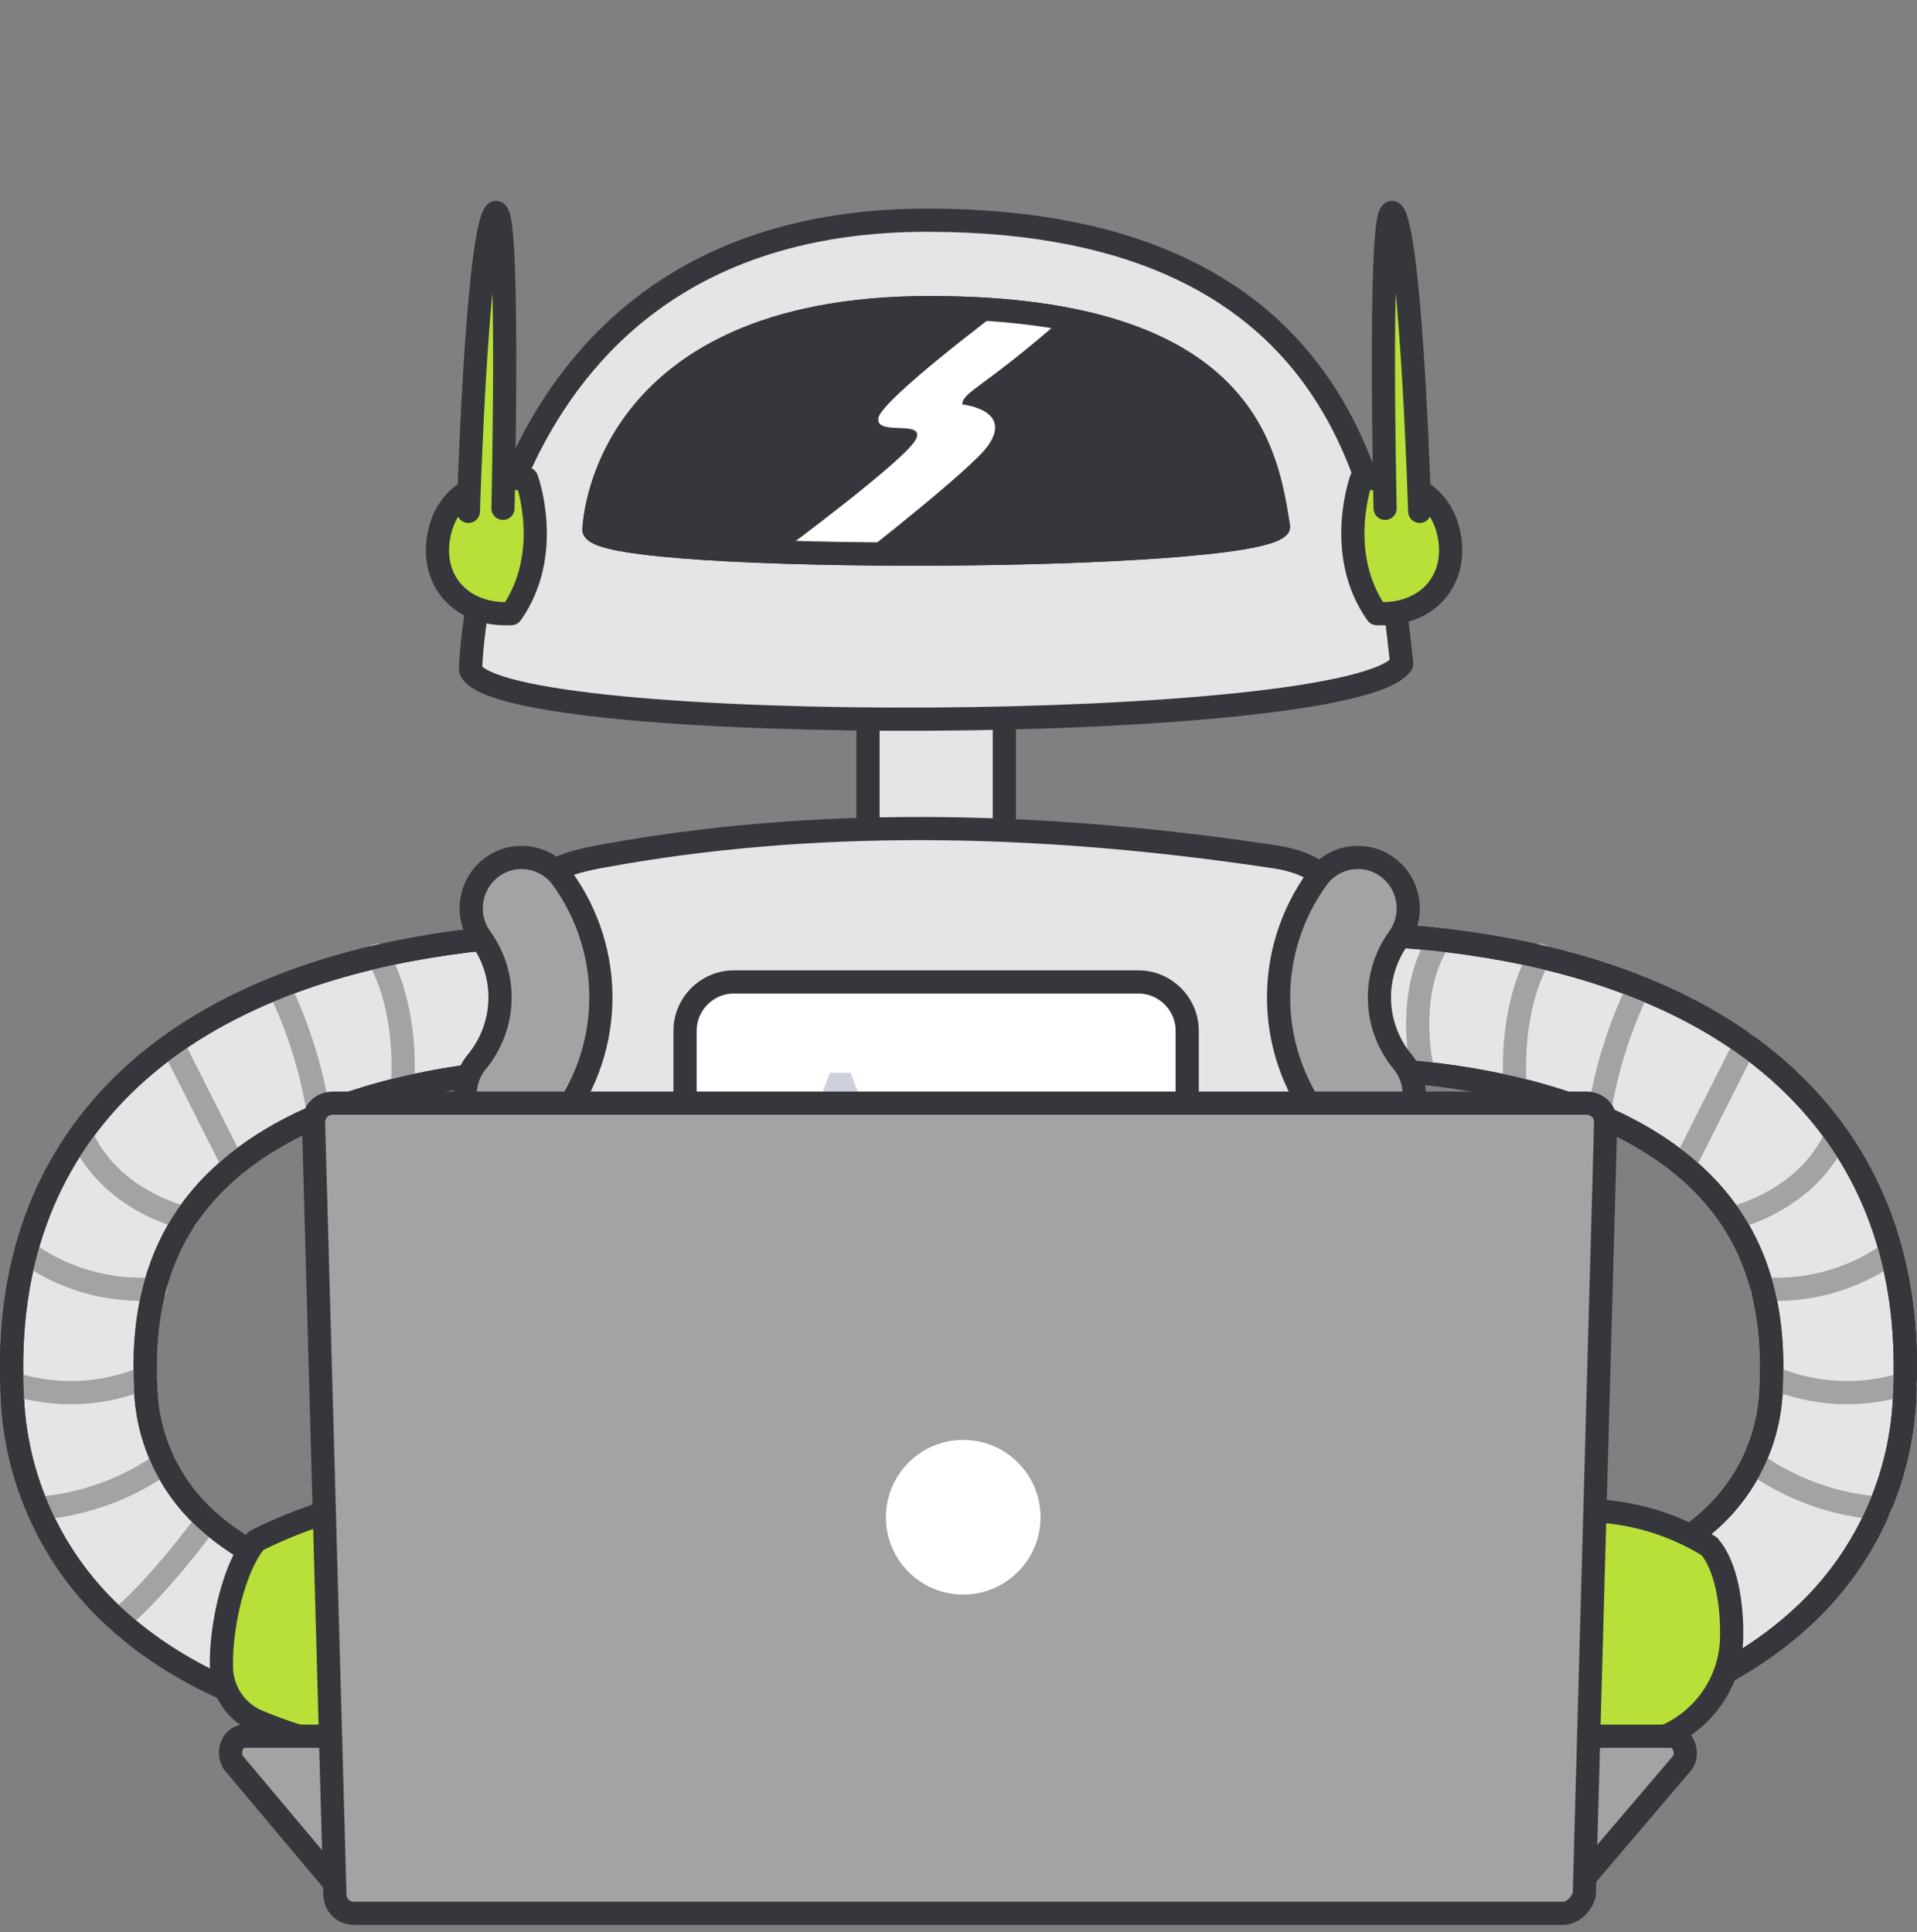
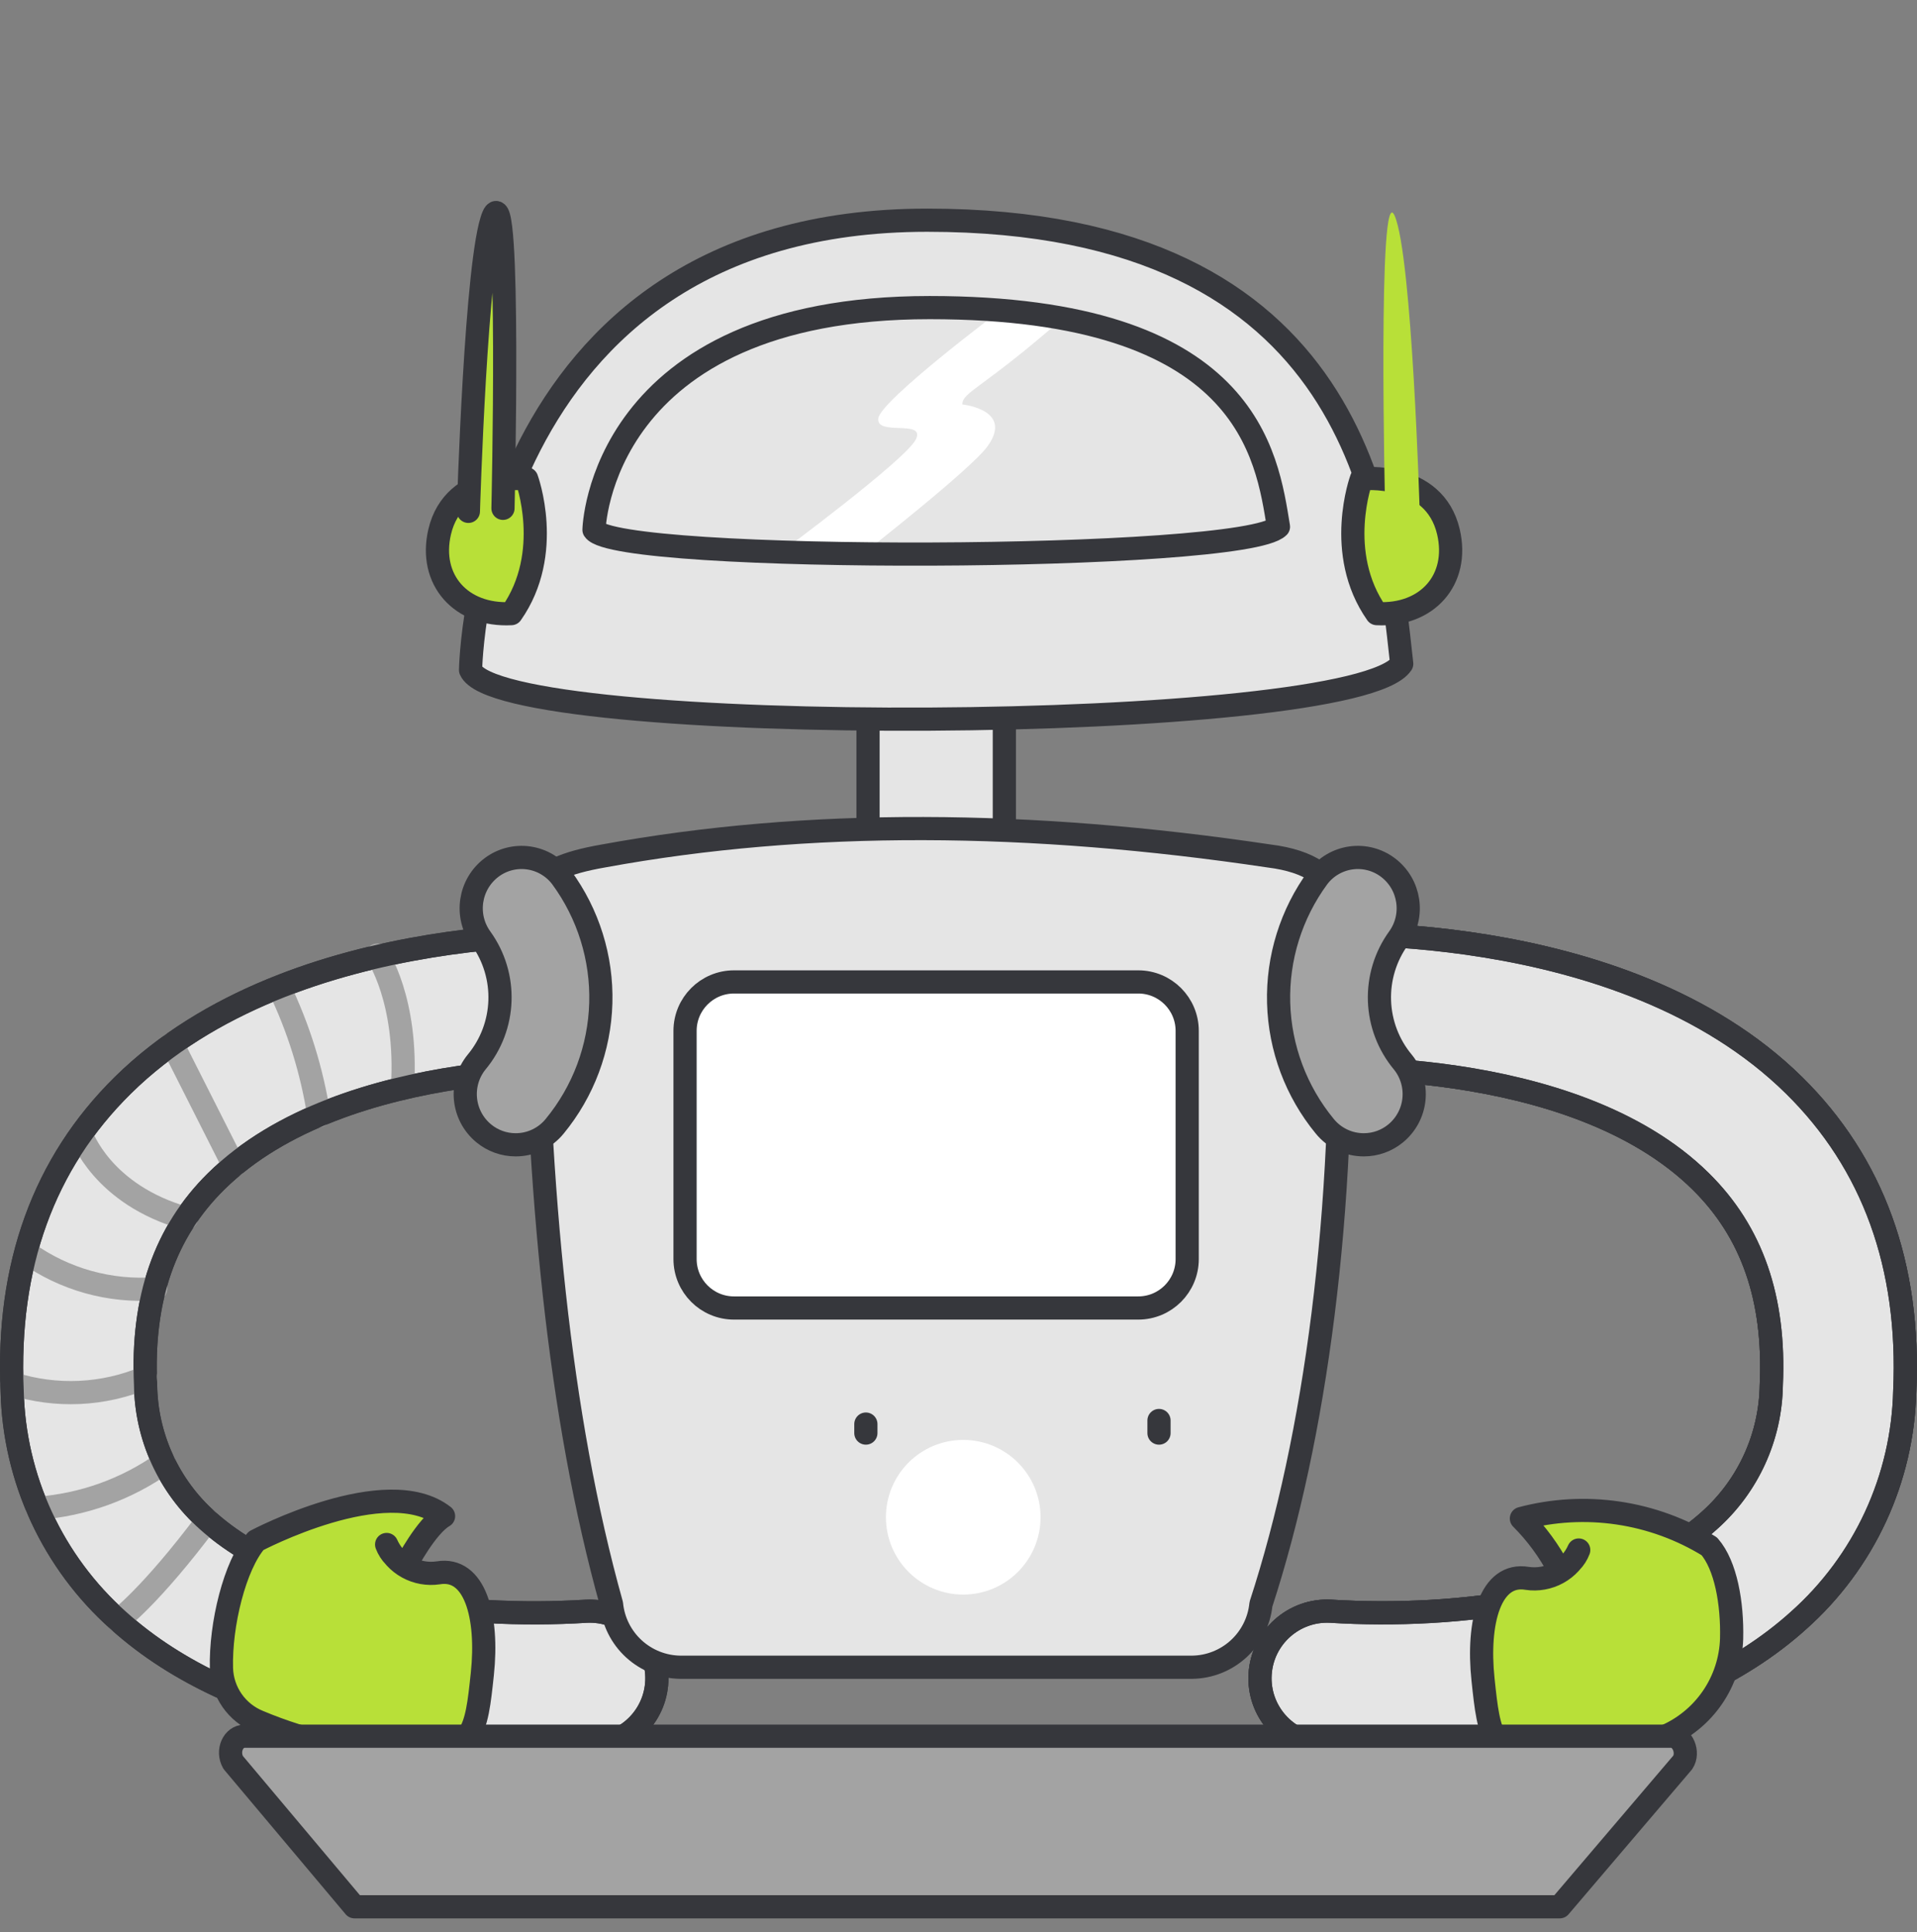
<svg xmlns="http://www.w3.org/2000/svg" width="124" height="125" viewBox="0 0 124 125" fill="none">
  <rect x="0" y="0" width="124" height="125" fill="#808080" stroke="none" />
  <path d="M56.148 45.388H64.965V57.786H56.148V45.388Z" fill="#E5E5E5" stroke="#36373C" stroke-width="1.5" stroke-linejoin="round" />
  <path d="M30.438 43.346C30.438 43.346 30.866 14.246 59.978 14.246C88.062 14.246 89.642 33.646 90.669 42.946C87.606 47.536 32.35 47.766 30.438 43.346Z" fill="#E5E5E5" stroke="#36373C" stroke-width="1.5" stroke-linejoin="round" />
-   <path d="M38.422 34.276C38.422 34.276 38.736 19.9 60.136 19.9C80.781 19.9 81.942 29.485 82.697 34.078C80.445 36.346 39.827 36.459 38.422 34.276Z" fill="#36373C" stroke="#36373C" stroke-width="1.5" stroke-linejoin="round" />
  <path d="M34.066 30.977C34.066 30.977 29.356 30.462 28.438 34.413C27.719 37.513 29.82 39.871 33.074 39.699C35.833 35.774 34.066 30.977 34.066 30.977Z" fill="#B8E038" stroke="#36373C" stroke-width="1.5" stroke-linejoin="round" />
  <path d="M30.297 33.083C30.297 33.083 30.787 16.619 31.91 13.975C33.033 11.331 32.535 32.887 32.535 32.887" fill="#B8E038" />
  <path d="M30.297 33.083C30.297 33.083 30.787 16.619 31.91 13.975C33.033 11.331 32.535 32.887 32.535 32.887" stroke="#36373C" stroke-width="1.5" stroke-linecap="round" stroke-linejoin="round" />
  <path d="M88.064 30.977C88.064 30.977 92.774 30.462 93.692 34.413C94.412 37.513 92.311 39.871 89.057 39.699C86.299 35.774 88.064 30.977 88.064 30.977Z" fill="#B8E038" stroke="#36373C" stroke-width="1.5" stroke-linejoin="round" />
  <path d="M91.832 33.083C91.832 33.083 91.344 16.619 90.22 13.975C89.096 11.331 89.595 32.887 89.595 32.887" fill="#B8E038" />
-   <path d="M91.832 33.083C91.832 33.083 91.344 16.619 90.22 13.975C89.096 11.331 89.595 32.887 89.595 32.887" stroke="#36373C" stroke-width="1.5" stroke-linecap="round" stroke-linejoin="round" />
  <path d="M50.516 35.716C50.516 35.716 58.651 29.7 59.251 28.409C59.851 27.118 56.682 28.236 56.811 27.074C56.94 25.912 64.729 20.074 64.729 20.074C66.087 19.967 67.453 20.145 68.739 20.595C63.575 25.134 62.248 25.349 62.248 26.167C62.248 26.167 65.601 26.497 63.874 28.879C62.787 30.379 55.781 35.852 55.781 35.852L50.516 35.716Z" fill="white" />
  <path d="M34.76 113.018C27.875 113.018 15.504 111.918 7.648 104.83C5.548 102.959 3.855 100.675 2.675 98.122C1.494 95.569 0.851 92.8 0.786 89.987C0.421 81.906 2.831 75.254 7.947 70.213C19.093 59.233 39.166 60.43 40.016 60.489C42.41 60.645 44.223 62.712 44.067 65.106C43.911 67.5 41.844 69.313 39.45 69.157C39.158 69.139 22.31 68.202 13.976 76.435C10.655 79.715 9.164 84.019 9.416 89.593C9.437 91.253 9.803 92.891 10.492 94.401C11.181 95.912 12.177 97.262 13.416 98.366C19.073 103.474 29.778 104.749 37.916 104.239C40.297 104.112 42.335 105.927 42.482 108.307C42.629 110.687 40.832 112.74 38.454 112.908C37.224 112.983 35.992 113.02 34.76 113.018Z" fill="#E5E5E5" stroke="#36373C" stroke-width="1.5" stroke-linejoin="round" />
  <path d="M89.238 113.018C88.004 113.02 86.77 112.983 85.538 112.908C83.16 112.74 81.362 110.686 81.51 108.307C81.658 105.928 83.696 104.112 86.076 104.239C94.209 104.747 104.917 103.474 110.576 98.366C113.082 96.133 114.533 92.949 114.576 89.593C114.828 84.019 113.336 79.715 110.016 76.435C101.652 68.172 84.708 69.147 84.538 69.157C82.144 69.312 80.078 67.498 79.923 65.104C79.768 62.71 81.582 60.644 83.976 60.489C84.828 60.433 104.899 59.234 116.045 70.213C121.162 75.254 123.572 81.906 123.207 89.988C123.142 92.8 122.499 95.569 121.318 98.122C120.137 100.676 118.444 102.959 116.344 104.83C108.5 111.921 96.124 113.018 89.239 113.018H89.238Z" fill="white" stroke="#36373C" stroke-width="1.5" stroke-linejoin="round" />
  <path d="M24.394 61.788C24.394 61.788 26.381 64.669 26.038 70.313M18.043 63.868C19.312 66.497 20.183 69.299 20.629 72.185M11.146 67.545L15.12 75.412M5.271 73.43C5.271 73.43 6.596 77.308 12.044 78.83M1.75 81.051C4.168 82.775 7.114 83.597 10.076 83.376M0.789 89.508C3.62 90.412 6.682 90.272 9.419 89.115M2.442 97.578C5.38 97.36 8.203 96.342 10.603 94.634M7.651 104.831C7.651 104.831 9.738 103.295 13.422 98.367" stroke="#A3A3A3" stroke-width="1.5" stroke-linecap="round" stroke-linejoin="round" />
  <path d="M34.76 113.018C27.875 113.018 15.504 111.918 7.648 104.83C5.548 102.959 3.855 100.675 2.675 98.122C1.494 95.569 0.851 92.8 0.786 89.987C0.421 81.906 2.831 75.254 7.947 70.213C19.093 59.233 39.166 60.43 40.016 60.489C42.41 60.645 44.223 62.712 44.067 65.106C43.911 67.5 41.844 69.313 39.45 69.157C39.158 69.139 22.31 68.202 13.976 76.435C10.655 79.715 9.164 84.019 9.416 89.593C9.437 91.253 9.803 92.891 10.492 94.401C11.181 95.912 12.177 97.262 13.416 98.366C19.073 103.474 29.778 104.749 37.916 104.239C40.297 104.112 42.335 105.927 42.482 108.307C42.629 110.687 40.832 112.74 38.454 112.908C37.224 112.983 35.992 113.02 34.76 113.018V113.018Z" stroke="#36373C" stroke-width="1.5" stroke-linejoin="round" />
  <path d="M89.238 113.018C88.004 113.02 86.77 112.983 85.538 112.908C83.16 112.74 81.362 110.686 81.51 108.307C81.658 105.928 83.696 104.112 86.076 104.239C94.209 104.747 104.917 103.474 110.576 98.366C113.082 96.133 114.533 92.949 114.576 89.593C114.828 84.019 113.336 79.715 110.016 76.435C101.652 68.172 84.708 69.147 84.538 69.157C82.144 69.312 80.078 67.498 79.923 65.104C79.768 62.71 81.582 60.644 83.976 60.489C84.828 60.433 104.899 59.234 116.045 70.213C121.162 75.254 123.572 81.906 123.207 89.988C123.142 92.8 122.499 95.569 121.318 98.122C120.137 100.676 118.444 102.959 116.344 104.83C108.5 111.921 96.124 113.018 89.239 113.018H89.238Z" fill="#E5E5E5" stroke="#36373C" stroke-width="1.5" stroke-linejoin="round" />
-   <path d="M99.649 61.788C99.649 61.788 97.662 64.669 98.004 70.313M106.004 63.868C104.735 66.497 103.863 69.3 103.418 72.185M112.897 67.545L108.923 75.412M118.772 73.43C118.772 73.43 117.447 77.308 111.999 78.83M122.293 81.051C119.874 82.775 116.928 83.597 113.967 83.376M123.254 89.508C120.422 90.412 117.361 90.272 114.624 89.115M121.604 97.578C118.664 97.361 115.84 96.343 113.439 94.634M91.927 68.767C91.927 68.767 90.951 64.175 93.078 60.888" stroke="#A3A3A3" stroke-width="1.5" stroke-linecap="round" stroke-linejoin="round" />
  <path d="M89.238 113.018C88.004 113.02 86.77 112.983 85.538 112.908C83.16 112.74 81.362 110.686 81.51 108.307C81.658 105.928 83.696 104.112 86.076 104.239C94.209 104.747 104.917 103.474 110.576 98.366C113.082 96.133 114.533 92.949 114.576 89.593C114.828 84.019 113.336 79.715 110.016 76.435C101.652 68.172 84.708 69.147 84.538 69.157C82.144 69.312 80.078 67.498 79.923 65.104C79.768 62.71 81.582 60.644 83.976 60.489C84.828 60.433 104.899 59.234 116.045 70.213C121.162 75.254 123.572 81.906 123.207 89.988C123.142 92.8 122.499 95.569 121.318 98.122C120.137 100.676 118.444 102.959 116.344 104.83C108.5 111.921 96.124 113.018 89.239 113.018H89.238Z" stroke="#36373C" stroke-width="1.5" stroke-linejoin="round" />
  <path d="M77.116 107.863H44C42.888 107.848 41.82 107.423 41 106.671C40.18 105.918 39.666 104.891 39.556 103.783C36.156 91.628 34.749 76.893 34.587 60.549C34.271 57.798 33.923 56.266 39.031 55.378C52.256 52.951 66.669 53.078 82.087 55.378C87.511 56.053 86.944 59.523 86.628 62.278C87.067 78.378 85.085 92.986 81.563 103.787C81.452 104.894 80.937 105.922 80.117 106.673C79.296 107.425 78.228 107.849 77.116 107.863Z" fill="#E5E5E5" stroke="#36373C" stroke-width="1.5" stroke-linejoin="round" />
  <path d="M33.721 58.744C33.721 58.744 38.252 64.764 33.352 70.785L33.721 58.744Z" fill="#B8E038" />
  <path d="M33.721 58.744C33.721 58.744 38.252 64.764 33.352 70.785" stroke="#36373C" stroke-width="1.5" stroke-linecap="round" stroke-linejoin="round" />
  <path d="M33.353 74.064C32.6 74.064 31.87 73.802 31.29 73.323C29.896 72.172 29.691 70.112 30.831 68.709C32.74 66.413 32.853 63.117 31.105 60.696C30.053 59.238 30.359 57.206 31.795 56.123C32.481 55.607 33.343 55.384 34.193 55.505C35.043 55.626 35.81 56.079 36.325 56.765C38.051 59.117 38.944 61.976 38.863 64.892C38.782 67.808 37.732 70.613 35.879 72.865C35.574 73.241 35.188 73.543 34.751 73.75C34.314 73.958 33.837 74.065 33.353 74.064Z" fill="#A3A3A3" stroke="#36373C" stroke-width="1.5" stroke-linejoin="round" />
  <path d="M87.846 58.744C87.846 58.744 83.315 64.764 88.215 70.785L87.846 58.744Z" fill="#B8E038" />
  <path d="M87.846 58.744C87.846 58.744 83.315 64.764 88.215 70.785" stroke="#36373C" stroke-width="1.5" stroke-linecap="round" stroke-linejoin="round" />
  <path d="M88.217 74.064C88.971 74.065 89.7 73.803 90.281 73.323C90.951 72.77 91.376 71.975 91.461 71.111C91.547 70.246 91.288 69.383 90.739 68.709C89.811 67.593 89.28 66.2 89.231 64.75C89.182 63.299 89.616 61.873 90.466 60.696C91.518 59.238 91.212 57.206 89.776 56.123C89.09 55.607 88.228 55.384 87.378 55.505C86.528 55.626 85.761 56.079 85.246 56.765C83.52 59.117 82.627 61.976 82.708 64.892C82.789 67.808 83.839 70.613 85.692 72.865C86.31 73.625 87.238 74.066 88.217 74.064Z" fill="#A3A3A3" stroke="#36373C" stroke-width="1.5" stroke-linejoin="round" />
  <path d="M73.627 63.527H47.478C45.73 63.527 44.312 64.945 44.312 66.693V81.456C44.312 83.205 45.73 84.622 47.478 84.622H73.627C75.376 84.622 76.793 83.205 76.793 81.456V66.693C76.793 64.945 75.376 63.527 73.627 63.527Z" fill="white" stroke="#36373C" stroke-width="1.5" stroke-linejoin="round" />
-   <path d="M56.016 76.035H52.682L51.982 78.05H50.43L53.681 69.4H55.023L58.281 78.055H56.72L56.016 76.035ZM53.102 74.822H55.596L54.348 71.231L53.102 74.822ZM64.92 74.953H61.82V73.788H64.92V74.953ZM69.78 74.27L66.126 72.92V71.5L71.235 73.711V74.859L66.126 77.07V75.648L69.78 74.27Z" fill="#CDD1DC" />
  <path d="M25.009 99.922C25.287 100.55 25.764 101.07 26.366 101.401C26.968 101.732 27.663 101.857 28.343 101.756C30.723 101.356 31.596 104.562 31.199 108.304C30.802 112.046 30.643 113.533 26.625 113.534C23.221 113.432 19.864 112.703 16.725 111.383C16.033 111.102 15.438 110.626 15.011 110.012C14.585 109.399 14.347 108.675 14.325 107.929C14.248 105.114 15.187 101.264 16.565 99.682C16.565 99.682 25.01 95.209 28.691 98.087C27.578 98.725 26.276 101.215 26.276 101.215C25.691 100.981 25.231 100.512 25.009 99.922ZM102.119 100.279C101.84 100.907 101.363 101.427 100.761 101.758C100.159 102.089 99.465 102.214 98.785 102.113C96.405 101.713 95.533 104.92 95.929 108.661C96.325 112.402 96.486 113.891 100.504 113.891C102.972 113.863 105.409 113.34 107.671 112.351C108.923 111.821 109.997 110.943 110.766 109.822C111.535 108.7 111.966 107.382 112.008 106.023C112.065 103.723 111.632 101.264 110.564 100.04C108.767 98.929 106.762 98.197 104.673 97.888C102.583 97.578 100.452 97.698 98.411 98.24C99.389 99.22 100.213 100.343 100.854 101.57C101.438 101.336 101.897 100.867 102.119 100.279Z" fill="#B8E038" stroke="#36373C" stroke-width="1.5" stroke-linejoin="round" />
  <path d="M38.422 34.276C38.422 34.276 38.736 19.9 60.136 19.9C80.781 19.9 81.942 29.485 82.697 34.078C80.445 36.346 39.827 36.459 38.422 34.276V34.276Z" stroke="#36373C" stroke-width="1.5" stroke-linejoin="round" />
  <path d="M56.008 92.714V92.132" stroke="#36373C" stroke-width="1.5" stroke-miterlimit="10" stroke-linecap="round" stroke-linejoin="round" />
  <path d="M74.969 91.9V92.715" stroke="#36373C" stroke-width="1.5" stroke-miterlimit="10" stroke-linecap="round" stroke-linejoin="round" />
  <path d="M100.89 123.361H22.931L15.083 114.023C14.658 113.28 15.083 112.325 15.825 112.325H108.103C108.845 112.325 109.269 113.386 108.845 114.023L100.89 123.361Z" fill="#A3A3A3" stroke="#36373C" stroke-width="1.5" stroke-miterlimit="10" stroke-linecap="round" stroke-linejoin="round" />
-   <path d="M101.104 123.785H22.933C22.19 123.785 21.66 123.255 21.66 122.512L20.281 72.641C20.281 71.898 20.812 71.367 21.554 71.367H102.589C103.331 71.367 103.861 71.898 103.861 72.641L102.482 122.512C102.376 123.149 101.74 123.785 101.104 123.785Z" fill="#A3A3A3" stroke="#36373C" stroke-width="1.5" stroke-miterlimit="10" stroke-linecap="round" stroke-linejoin="round" />
  <path d="M62.306 103.162C65.068 103.162 67.307 100.922 67.307 98.159C67.307 95.396 65.068 93.156 62.306 93.156C59.544 93.156 57.305 95.396 57.305 98.159C57.305 100.922 59.544 103.162 62.306 103.162Z" fill="white" />
</svg>